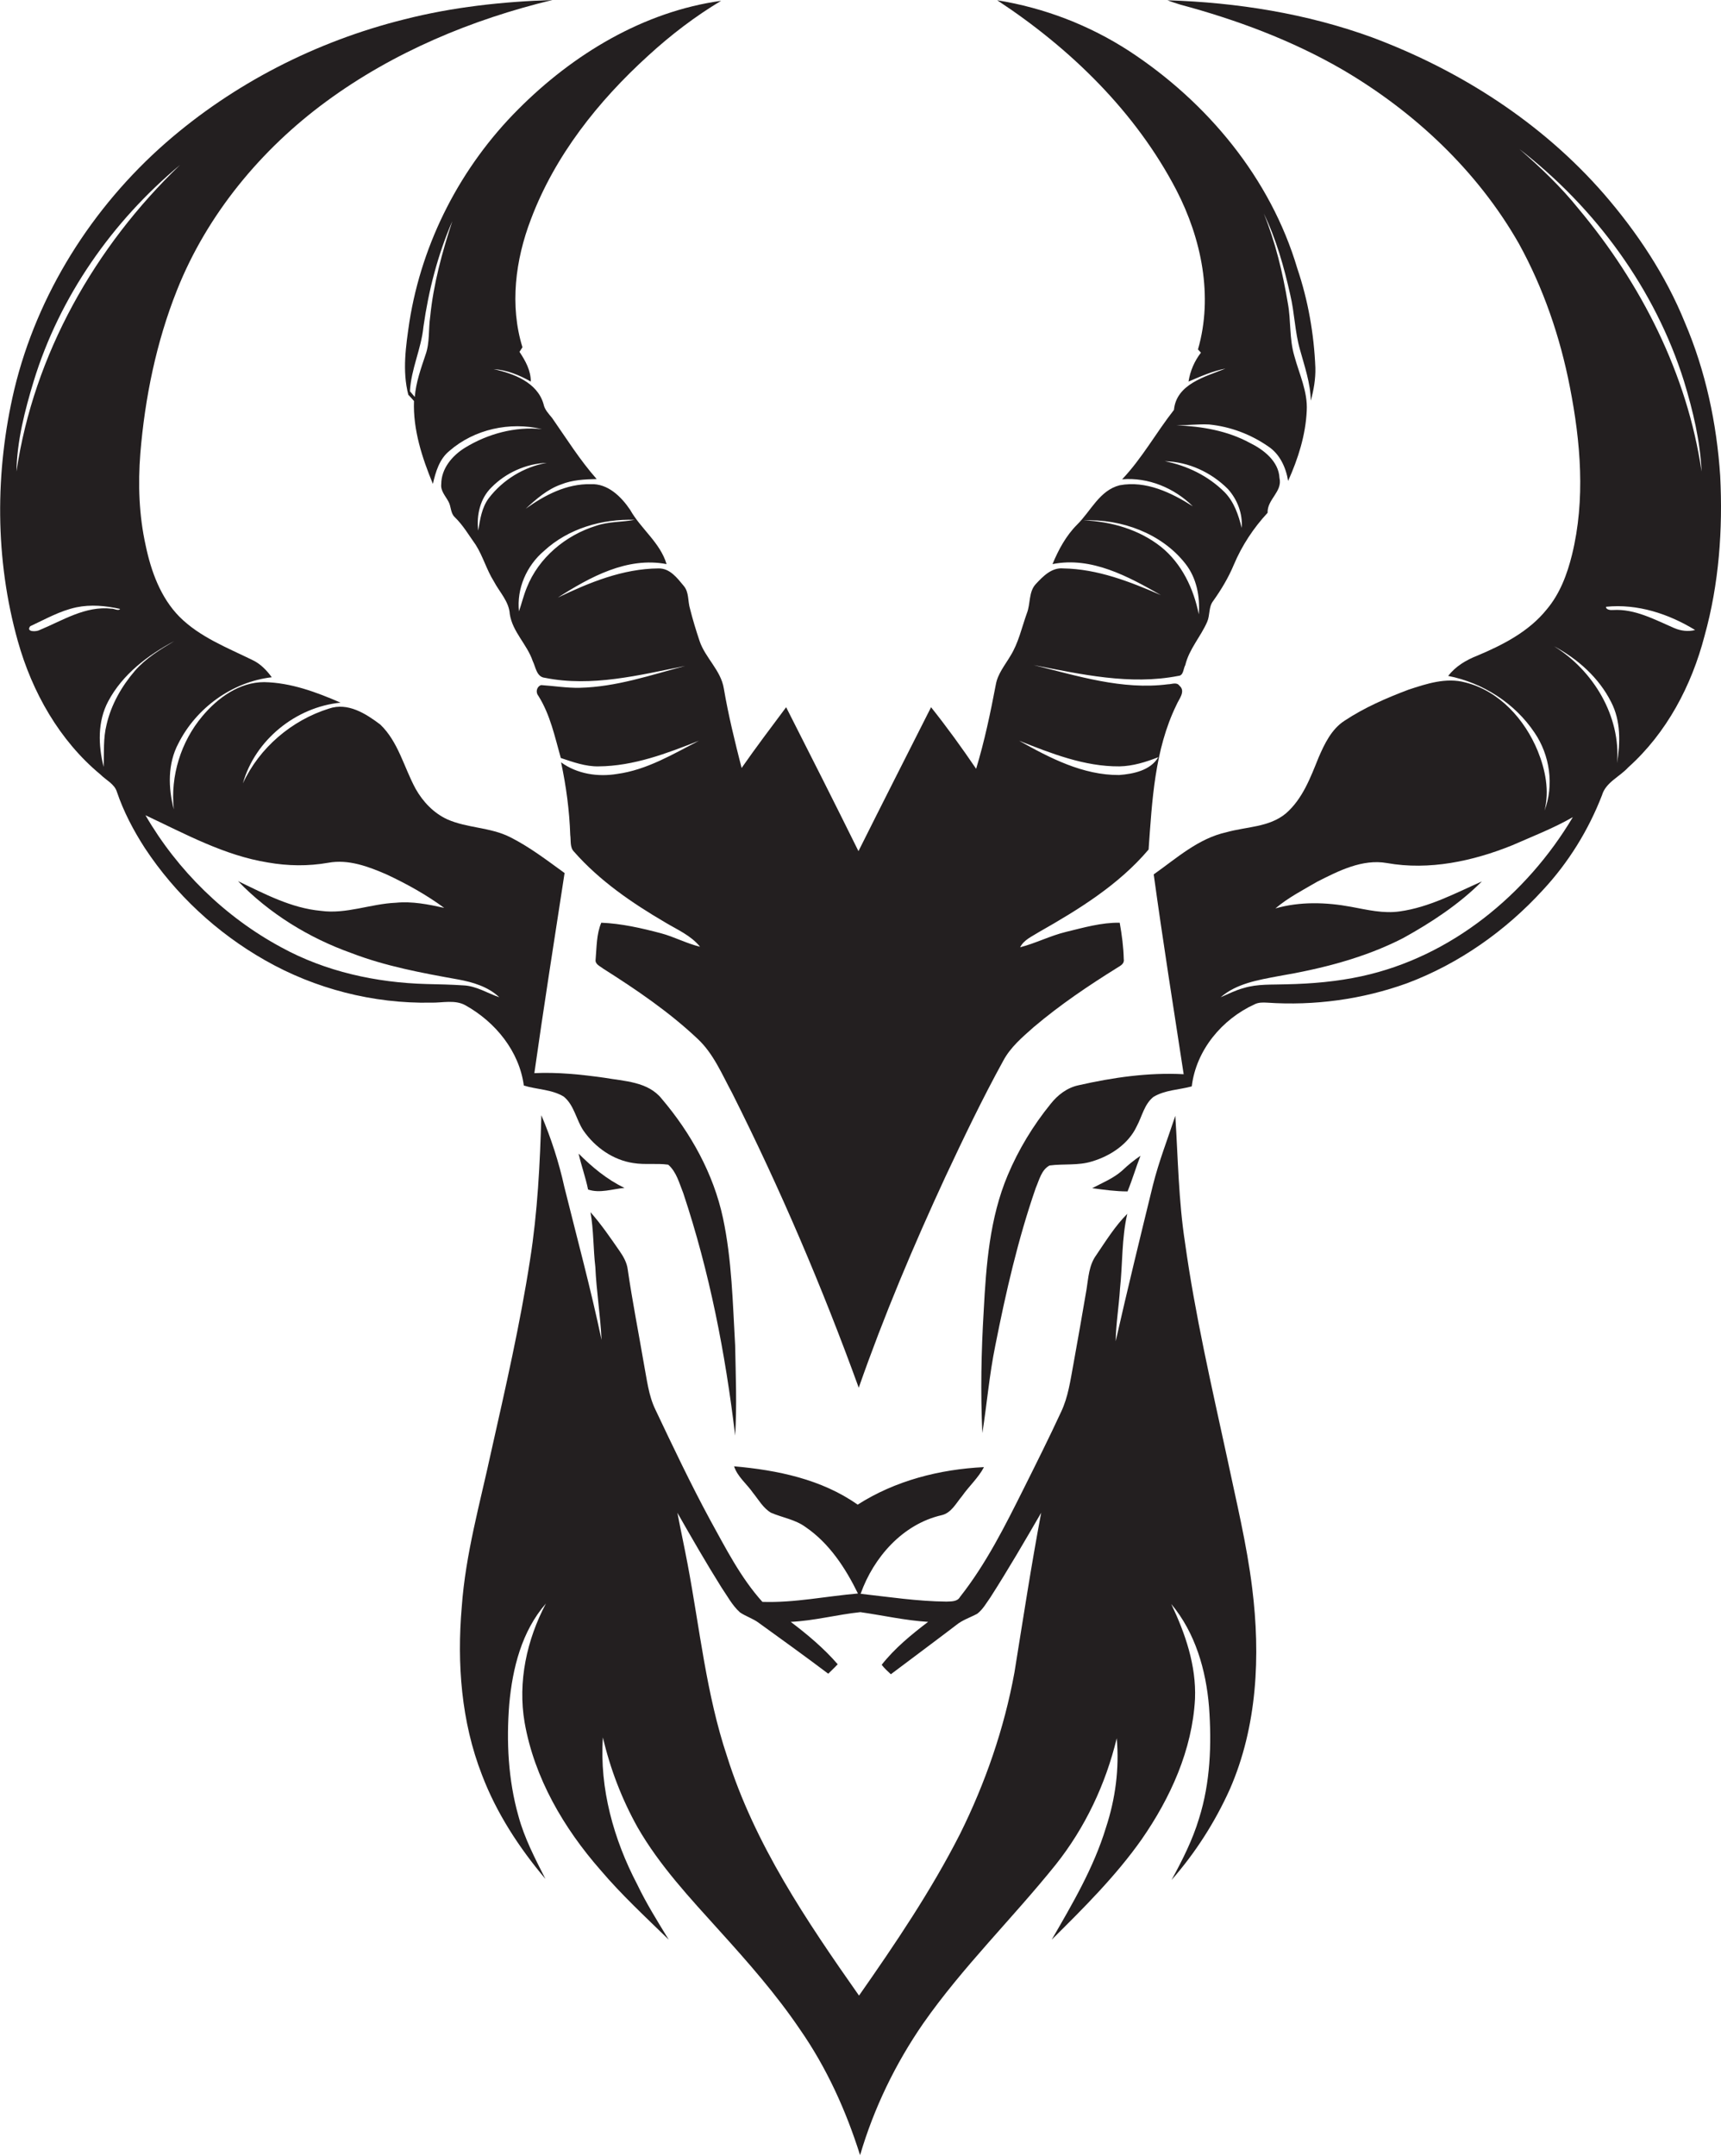
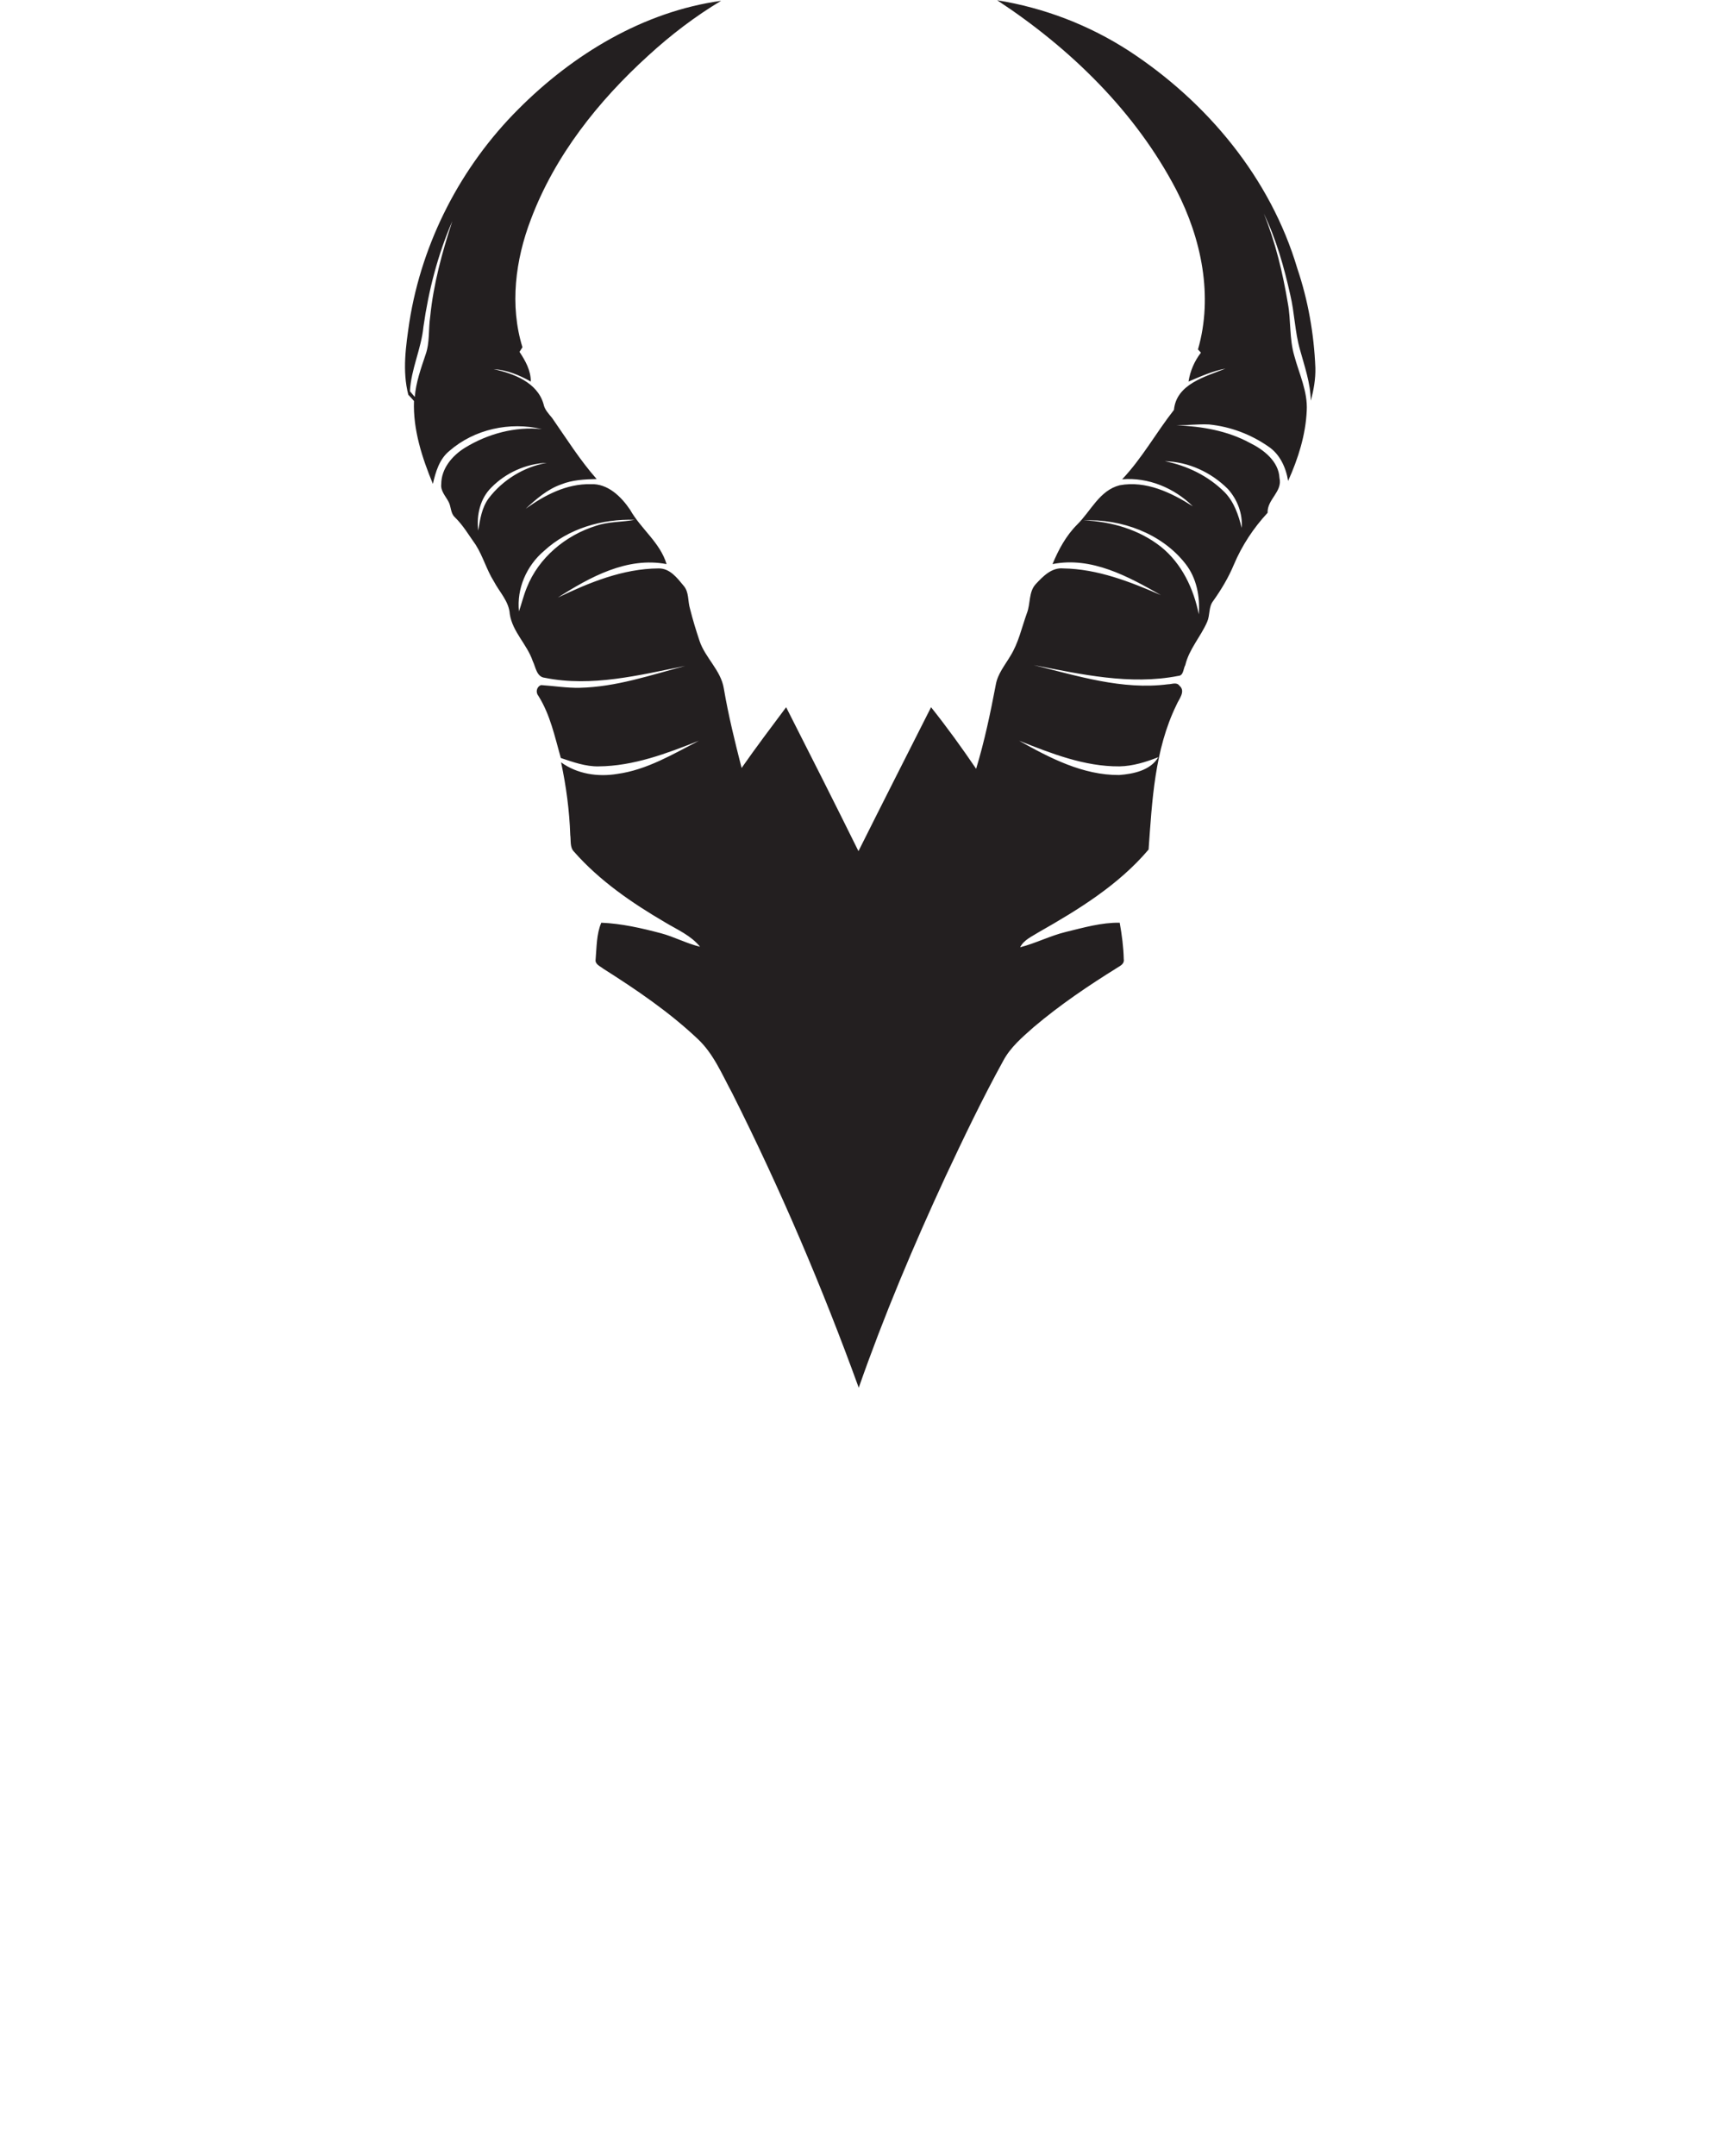
<svg xmlns="http://www.w3.org/2000/svg" version="1.1" id="Layer_1" x="0px" y="0px" viewBox="0 0 637.7 798.3" style="enable-background:new 0 0 637.7 798.3;" xml:space="preserve">
  <style type="text/css">
	.st0{fill:#231F20;}
</style>
  <g>
-     <path class="st0" d="M194.1,402c4.9,1.5,10.4,1.4,14.8,4.1c3.9,3.2,4.6,8.6,7.3,12.6c4.3,6.2,11,10.9,18.5,12   c4.3,0.7,8.6,0,12.9,0.6c3.1,2.7,4.1,6.9,5.6,10.6c9.7,29.1,15.6,59.3,19.2,89.7c0.7-11.1,0.2-22.3,0-33.4   c-0.9-15.7-1.2-31.6-4.5-47.1c-3.5-16.4-11.9-31.5-22.7-44.2c-5.1-6.4-13.9-6.5-21.3-7.8c-8.6-1.2-17.2-2.1-25.9-1.7   c3.5-24.7,7.4-49.4,11.2-74.1c-6.5-4.7-13-9.7-20.2-13.3c-7.3-3.7-15.9-3.3-23.3-6.6c-5-2.3-9-6.5-11.7-11.3   c-4.3-7.9-6.4-17.4-13.1-23.8c-5.3-4-12-8.3-19-5.9c-13.8,4.3-25.8,14.5-31.9,27.7c4.5-16.1,19.7-28.3,36.2-29.9   c-9-3.9-18.4-7.4-28.3-7.6c-9.2,0-17.2,5.8-22.9,12.6c-8,9.5-11.9,22.2-10.6,34.5c-2.1-8-2.3-16.9,1.7-24.4   c6.6-13.1,19.9-22.8,34.6-24.5c-1.9-2.6-4.2-5-7.2-6.4c-9.4-4.6-19.5-8.5-27-16c-7-7.1-10.5-16.8-12.5-26.3   c-2.5-11.2-2.9-22.8-2-34.2c1.7-20.6,5.9-41.2,13.6-60.5C76.7,79.5,96.7,55.3,121,37.5C145.8,19.3,174.8,7.2,204.7,0   c-18.5,0.6-37,2.6-55,7.2c-32.5,8.1-63.1,23.7-88.3,45.7c-27.3,23.9-47.6,56-56.1,91.3c-7.2,30.5-7.2,62.9,1.3,93.2   c5.3,18.9,15.4,36.8,30.6,49.4c2.1,2.1,5.2,3.5,6.1,6.4c2.5,7.4,6.2,14.4,10.4,20.9c11.3,17.1,26.7,31.4,44.5,41.5   c18.6,10.6,40.1,16.1,61.5,15.7c4.2,0.1,8.9-1.2,12.8,1C183.6,378.5,192.4,389.3,194.1,402z M6.1,174.6c0.2-11.4,3.1-22.6,6.4-33.5   c9.6-31.3,29.1-59.1,54.2-80C35.2,91.3,12.5,131.3,6.1,174.6z M14.7,233.3c-1.2,0.7-5.2,0.8-3.5-1.4c5.6-2.6,11-5.7,17.1-7   c5.3-1.1,10.9-0.6,16.2,0.6c-0.6,0.9-2.3-0.2-3.2-0.1C31.6,224.3,23.2,229.8,14.7,233.3z M50,248.4c-4.9,5.7-8.8,12.5-10.5,19.9   c-1.3,5.1-0.9,10.4-1.1,15.7c-2-8-2.3-16.8,1.7-24.3c5.3-10,14.7-17.1,24.5-22.3C59.4,240.5,54.1,243.7,50,248.4z M158,364.4   c-18.6-0.5-37.4-4.6-53.8-13.6c-20.8-11.2-38.4-28.4-50.3-48.9c14.7,6.9,29.2,14.9,45.4,17.5c7.4,1.3,14.9,1.4,22.3,0.1   c7.5-1.4,14.9,1.4,21.6,4.3c7.5,3.5,14.7,7.5,21.4,12.4c-5.9-1.3-11.9-2.5-17.9-1.9c-9.4,0.4-18.4,4.3-27.8,3   c-11-1-20.9-6.3-30.7-11c11.6,12,26.2,21,41.9,26.6c12.7,4.9,26.2,7.4,39.6,9.8c5.5,1,11.2,2.7,15.3,6.6c-4.4-1.5-8.5-4.2-13.3-4.4   C167.2,364.6,162.6,364.5,158,364.4z" />
-     <path class="st0" d="M637.4,176.2c-1.3-19.5-5.4-38.8-13.1-56.8c-7.1-17.5-17.7-33.4-30-47.6c-23-26.4-53.3-45.8-86-58   c-24.2-8.8-50-12.9-75.7-13.7c1.5,0.6,3.1,1.1,4.7,1.6c20.9,5.6,41.3,13.2,60,24c26.7,15.6,50.1,37.5,65.5,64.5   c9.1,16.5,15.3,34.6,18.9,53.1c4,20.4,5.8,41.7,0.8,62.1c-1.8,7.3-4.5,14.5-9.4,20.3c-6.6,8.2-16.2,13.1-25.7,17.1   c-4.1,1.6-8,3.9-10.8,7.5c12.8,2.5,24.7,10.1,32,21c5.7,8.3,7.3,19.5,3.7,28.9c1.9-7.4,0.3-15.2-2.5-22.1   c-4.8-11.7-14.3-22.3-26.9-25.4c-7.1-1.9-14.3,0.5-21,2.7c-8.2,3.1-16.3,6.6-23.7,11.5c-4.8,3.1-7.4,8.5-9.6,13.6   c-3,7.4-5.9,15.3-12.1,20.7c-6.2,5.2-14.7,4.9-22.1,7c-10.4,2.3-18.4,9.6-26.9,15.6c3.4,24.7,7.3,49.3,11.1,74   c-13.1-0.7-26.2,1.2-39,4.1c-4.2,0.9-7.7,3.6-10.3,6.9c-6.5,8-11.9,16.9-15.9,26.4c-6.7,15.9-8,33.3-8.9,50.3   c-0.9,15-1.2,30.1-0.5,45.2c1.7-10.8,2.6-21.7,4.8-32.4c3.9-19.7,8.4-39.4,15-58.4c1.3-3,2.1-6.7,5.1-8.3   c5.2-0.7,10.6,0.1,15.7-1.5c6.8-2,13.5-6.4,16.6-13c2-3.7,2.8-8.2,6.2-10.9c4.3-2.6,9.5-2.6,14.2-3.9c1.6-13.4,11.2-24.9,23.3-30.4   c1.4-0.7,3-0.7,4.6-0.6c17.5,1.2,35.3-1.2,51.9-7.2c19.2-7.2,36.5-19.4,50.3-34.5c9.5-10.2,16.9-22.2,21.9-35.1   c1.4-4.8,6.5-6.8,9.7-10.3c14.3-12.8,23.5-30.3,28.3-48.7C637,216.1,638.4,196,637.4,176.2z M504.6,361.5c-9.2,2-18.5,2.8-27.9,3   c-5.3,0.2-10.7-0.2-15.9,1.4c-3,0.8-5.7,2.2-8.5,3.4c5.9-5.1,13.9-6.4,21.3-7.8c15.9-2.7,31.9-6.7,46.3-14.1   c10.5-5.8,20.7-12.5,29.2-21c-9.9,4.4-19.6,9.6-30.4,11.1c-6.1,0.9-12.1-0.6-18.1-1.7c-9.2-1.7-18.9-2-28,0.6   c4.7-4,10.2-6.8,15.5-9.9c7.9-4,16.7-8.5,25.8-6.9c15.7,2.8,31.9-0.7,46.5-6.6c7.5-3.3,15.3-6.3,22.4-10.4   C565.7,331.3,537.7,354.3,504.6,361.5z M599.2,282.6c1.4-17.4-8.8-34.3-23.4-43.3c8.8,4.7,16.7,11.7,21.2,20.7   C600.6,266.9,600.4,275,599.2,282.6z M620.4,232.6c-7.2-3.1-14.6-7.2-22.7-6.7c-0.9,0.1-2.7-0.1-2.6-1.2c11.6-1.2,23.2,2.6,33,8.6   C625.5,234,622.8,233.6,620.4,232.6z M584.9,77.3c-6.5-8.1-14.1-15.3-21.9-22.1c28.2,21.8,50.3,51.9,61,86c3.3,10.9,6,22,6.5,33.4   C625.2,138.5,608.1,105,584.9,77.3z" />
    <path class="st0" d="M240.2,20.6c8.3-7.6,17.3-14.5,27-20.3c-28.8,4-54.9,19.8-75.2,40.2c-21.2,21.2-35.6,49-40.3,78.7   c-1.3,8.9-2.7,18.1-0.4,27c0.7,0.7,1.4,1.5,2.1,2.3c-0.4,10.6,3,21,7,30.7c1-4.4,2.4-9.2,6.1-12.2c9.3-8.1,22.4-10.9,34.3-8.1   c-9.9-1-20,1.7-28.5,6.9c-4.7,2.9-8.8,7.7-8.8,13.5c-0.3,2.5,1.6,4.4,2.7,6.5c1,1.8,0.7,4.2,2.3,5.7c3.1,3,5.3,6.8,7.8,10.3   c2.7,4.3,4,9.2,6.7,13.5c2.1,4,5.6,7.4,5.9,12.1c1,6.6,6.4,11.2,8.5,17.4c1.1,2.2,1.4,5.9,4.5,6.2c17.4,3.5,35-1,52-4.4   c-12.8,3.4-25.6,7.8-39.1,8.1c-4.8,0.1-9.6-0.7-14.3-1c-1.7,0.6-2.1,2.7-1,4c4.4,7,6.1,15.2,8.3,23c4.5,1.5,9.2,3.2,14,3.1   c13-0.1,25.3-4.8,37.2-9.5c-9.7,5-19.3,10.8-30.3,12.3c-7.2,1.2-14.9,0-20.8-4.3c1.9,8.9,3.1,17.9,3.4,26.9   c0.3,2.1-0.2,4.6,1.4,6.2c9.5,10.8,21.5,19,33.8,26.2c4.5,2.7,9.5,4.8,12.9,9c-5-1.2-9.6-3.7-14.5-5c-7.2-1.9-14.6-3.6-22.1-3.9   c-1.8,4.2-1.7,9.1-2.1,13.6c-0.3,1.8,1.7,2.5,2.8,3.4c12.3,7.8,24.4,16,35,26c5.9,5.5,9,13.1,12.8,20.1   c17.8,35.4,33.4,71.9,46.9,109.1c9.3-26.6,20.3-52.6,32.1-78.1c6.8-14.5,13.7-28.9,21.4-42.9c2.7-5.1,7.1-8.8,11.4-12.6   c9.7-8.2,20.2-15.3,31-22c1.1-0.7,2.6-1.4,2.3-3.1c-0.1-4.5-0.7-9-1.5-13.5c-6.8-0.1-13.3,1.8-19.9,3.4c-5.8,1.4-11.2,4.2-17,5.7   c1.4-2.8,4.4-4,6.9-5.6c14.8-8.4,29.6-17.5,40.7-30.6c1.3-18,2.2-36.9,10.3-53.5c0.9-2.2,3.6-5.1,1.1-7.2c-1-1.4-2.8-0.5-4.2-0.5   c-17,2.2-33.5-3.1-49.8-7.1c17.6,3.4,35.7,7.5,53.6,4c2-0.1,1.8-2.6,2.6-4c1.4-5.9,5.7-10.5,8.1-16c1.1-2.5,0.5-5.5,2.2-7.7   c3-4.2,5.7-8.7,7.7-13.5c3-7.1,7.3-13.6,12.5-19.2c-0.2-5,5.6-7.8,4.4-12.9c-0.3-6.2-5.9-10.5-11-13c-8.3-4.5-17.7-6.1-27.1-6.5   c4,0,8.1-0.5,12.1-0.3c7.8,0.8,15.3,3.6,21.8,8.1c4.3,2.8,6.6,7.8,7.4,12.8c3.7-8.2,6.5-17,6.9-26c0.4-7.1-2.8-13.6-4.6-20.3   c-1.9-6.4-1.2-13.1-2.4-19.5c-1.9-11.3-4.6-22.6-8.9-33.2c4.6,9.5,7.5,19.8,9.8,30.1c1.6,6.7,1.7,13.7,3.6,20.3   c1.7,6.2,3.9,12.4,4,18.9c1.1-4,1.8-8.1,1.7-12.2c-0.5-12.5-2.7-25-6.7-36.8c-9.9-33.4-33.4-61.6-62.3-80.5   c-14.8-9.6-31.5-16-48.9-18.8c27.1,17.8,51.3,41.3,66.4,70.3c9.3,18,13.7,39.3,8,59c0.3,0.3,0.8,0.9,1.1,1.2   c-2.4,3.1-4,6.8-4.6,10.7c4.5-1.9,8.9-3.9,13.7-4.8c-7.5,3-18.2,5.7-19.1,15.3c-6.6,8.4-11.8,17.9-19.2,25.7   c9.7-0.8,19.3,3.2,26.2,10c-8-5.1-17.4-9.6-27.1-7.8c-7.5,1.9-10.7,9.6-15.8,14.6c-4.1,4.1-6.9,9.3-9.1,14.6   c14.4-2.9,28.1,4.6,40.2,11.5c-11.5-5-23.5-9.7-36.2-9.9c-4.3-0.4-7.5,2.9-10.2,5.8c-2.7,2.9-1.9,7.3-3.3,10.8   c-1.9,5.3-3.1,11-6.1,15.8c-2,3.4-4.7,6.6-5.4,10.6c-2,10.5-4.2,21-7.3,31.2c-5.3-7.8-10.8-15.4-16.7-22.8   c-9,17.8-18,35.5-26.9,53.3c-8.8-17.8-17.8-35.6-26.8-53.3c-5.6,7.5-11.2,14.9-16.5,22.5c-2.5-9.8-4.9-19.5-6.6-29.5   c-1.1-6.7-6.9-11.3-9-17.6c-1.3-3.9-2.5-7.8-3.5-11.8c-0.9-2.9-0.3-6.2-2.4-8.6c-2.4-2.9-5.1-6.5-9.3-6.4   c-13.2,0.1-25.6,5.2-37.3,10.8c11.9-7.6,25.7-15.2,40.3-12.4c-2.4-8-9.5-13-13.5-20.1c-3.3-4.9-8.3-9.8-14.6-9.5   c-8.9-0.2-17,4-24.1,9.1c3.9-3.6,8-7.2,13.1-9c4.2-1.7,8.8-1.9,13.2-2c-6.2-7-11.2-15-16.5-22.6c-1.3-1.6-2.8-3.1-3.2-5.2   c-2.3-8-11.1-11.3-18.5-12.9c5,0.3,9.5,2.2,13.8,4.6c0-4.1-2-7.7-4.2-11c0.3-0.4,0.8-1.3,1.1-1.7c-4.8-15.5-2.6-32.4,3.1-47.3   C205.6,57.6,221.7,37.4,240.2,20.6z M431.6,170.8c8.8,0.2,17.2,4.1,23.4,10.3c3.5,3.9,5.5,9.1,5.1,14.4c-1.2-4.8-2.8-9.6-6.3-13.2   C447.7,176.2,439.8,172.4,431.6,170.8z M401.5,192.7c14-0.6,28.9,4.8,37.7,16c4.2,5.3,5.5,12.2,5,18.8c-1.9-9.5-6.3-18.8-14-25   C422.1,196.1,411.8,193.1,401.5,192.7z M414.8,283.8c5-0.1,9.8-1.6,14.4-3.4c-2.9,4.9-9.2,6.2-14.5,6.6   c-13.4,0.1-25.7-6.3-37.1-12.7C389.5,279,401.8,283.9,414.8,283.8z M201.6,204c9-8.3,21.5-11.9,33.6-11.5   c-4.8,0.9-9.7,0.6-14.3,2.2c-11.3,3.5-21.3,11.8-25.7,22.9c-1.2,2.9-1.9,5.9-2.9,8.8C191.4,218,195.1,209.5,201.6,204z    M202.6,171.4c-8.5,1.5-16.3,6.3-21.5,13.1c-2.6,3.5-3.2,7.8-3.9,12c-0.7-5.7,0.7-11.9,4.9-16C187.4,175.1,194.9,171.7,202.6,171.4   z M159.4,117.3c-0.7,4.7-0.1,9.5-1.7,14c-1.7,5.1-3.6,10.3-4,15.7c-0.6-0.7-1.2-1.4-1.8-2.1c0.4-8.2,4.2-15.7,5-23.9   c1.9-13.4,5.3-26.7,10.7-39.1C163.8,93.5,160.6,105.2,159.4,117.3z" />
-     <path class="st0" d="M454.6,539.4c-5.7-26.3-11.8-52.6-15.5-79.2c-2.4-15.5-2.6-31.3-3.6-47c-2.8,8.5-6.1,16.9-8.3,25.7   c-4.7,19.2-9.4,38.4-13.8,57.8c0.1-6.5,1.2-12.9,1.6-19.4c1-9.3,0.6-18.7,2.7-27.8c-4.5,4.5-7.9,10-11.5,15.3   c-2.7,3.7-2.9,8.3-3.6,12.7c-1.6,9.3-3.2,18.6-4.9,27.9c-1.1,5.9-1.9,11.9-4.5,17.4c-4.4,9.5-9.1,18.9-13.8,28.3   c-7,14-14,28-23.7,40.3c-1,1.8-3.3,1.6-5,1.7c-10.7-0.1-21.2-1.7-31.8-2.9c4.8-13.5,15.6-25.8,30-29.1c3.6-0.8,5.4-4.5,7.6-7.1   c2.6-3.7,6-6.7,8.1-10.7c-16.4,0.8-32.9,5-46.8,13.9c-13.3-9.4-29.8-12.8-45.8-14.2c1.3,3.9,4.7,6.5,7,9.8c2.1,2.6,3.8,5.7,6.7,7.4   c4.2,1.8,9,2.5,12.8,5.3c8.8,6,14.8,15.2,19.4,24.6c-11.8,1-23.5,3.5-35.4,3.1c-8.1-9-13.6-19.9-19.4-30.4   c-7.2-13.3-13.7-27-20.2-40.7c-2.6-5.3-3.2-11.3-4.3-17c-2-11.7-4.3-23.3-6-35c-0.3-2.5-1.6-4.8-3-6.8c-3.4-4.9-6.8-9.9-10.8-14.4   c1.2,6.7,1,13.5,1.8,20.3c0.4,9,1.9,18,2.3,27c-4-19-9.1-37.8-13.8-56.7c-2-9.1-4.9-18-8.5-26.5c-0.5,17.9-1.4,35.9-4.2,53.6   c-3.7,23.9-9.1,47.4-14.4,71c-4.1,19-9.5,37.9-10.9,57.5c-1.8,20.9-0.2,42.5,7.5,62.2c5.4,14.2,13.8,27,23.5,38.5   c-3.8-7.5-7.8-15.1-10-23.3c-3.8-13.4-4.5-27.6-3.4-41.4c1.2-13.3,4.6-27,13.6-37.3c-7.1,13.4-10.5,29-7.9,44.1   c3.6,20.5,14.5,39.1,28.1,54.6c7.8,9.2,16.7,17.4,25.3,25.8c-4.1-6.7-8.3-13.4-11.7-20.5c-8.7-16.6-14-35.5-12.7-54.4   c2.7,11.6,7,22.8,12.8,33.2c8.2,14.3,19.5,26.3,30.5,38.5c10.5,11.6,20.9,23.4,29.7,36.4c9.9,14.2,17.1,30.1,22.3,46.6   c5.1-17.4,13.1-33.9,23.4-48.8c14.7-21,33.1-38.9,49.1-58.8c10.9-13.7,18.5-29.8,22.6-46.8c1,11.2-0.5,22.5-4,33.1   c-4.5,14.8-12.4,28.2-20.1,41.5c11.8-11.7,23.7-23.5,33.3-37.1c10.7-15.4,18.8-33.2,19.8-52.1c0.5-12.3-3.6-24.2-8.8-35.1   c8.9,10.6,12.9,24.5,14,38.1c1,13.8,0.5,28-3.7,41.3c-2.4,8-6.2,15.5-10.2,22.8c8.8-10,16.1-21.4,21.6-33.6   c10.2-23.3,11.4-49.5,8.3-74.4C462,571.8,458,555.6,454.6,539.4z M375.9,619.3c-3.8,20.8-10.8,41-20.2,59.9   c-10.7,21-23.9,40.5-37.4,59.8c-19.4-27.6-38.7-56.1-48.9-88.6c-7.7-23-10.1-47.3-14.6-71.1c-1.2-6.4-2.6-12.8-3.8-19.1   c5.3,9.3,10.6,18.5,16.3,27.6c2.2,3.2,4,6.7,6.9,9.3c2.2,1.5,4.9,2.3,7,3.9c8.6,6.2,17.2,12.4,25.7,18.8c1.2-1.2,2.4-2.3,3.5-3.5   c-5.1-5.9-11.2-11-17.4-15.7c8.7-0.4,17.2-2.7,25.8-3.6c8.4,1.2,16.7,3.1,25.1,3.6c-6.2,4.7-12.4,9.8-17.2,15.9   c1,1.3,2.2,2.4,3.4,3.5c8.1-6.1,16.2-12.1,24.2-18.2c2.3-1.9,5.2-2.8,7.8-4.2c2.1-1.6,3.4-4,4.9-6.1c6.6-10.3,12.7-20.8,18.8-31.3   C382.1,579.8,379.1,599.5,375.9,619.3z" />
-     <path class="st0" d="M217.9,440.5c4.4,1.5,9-0.2,13.5-0.6c-6.5-3.1-12-7.7-17-12.7C215.4,431.7,217,436,217.9,440.5z" />
-     <path class="st0" d="M422.6,428c-2.4,1.6-4.7,3.5-6.8,5.5c-3.3,2.9-7.3,4.5-11.1,6.5c4.4,0.6,8.7,1.2,13.1,1.2   C419.6,436.8,420.9,432.3,422.6,428z" />
  </g>
</svg>